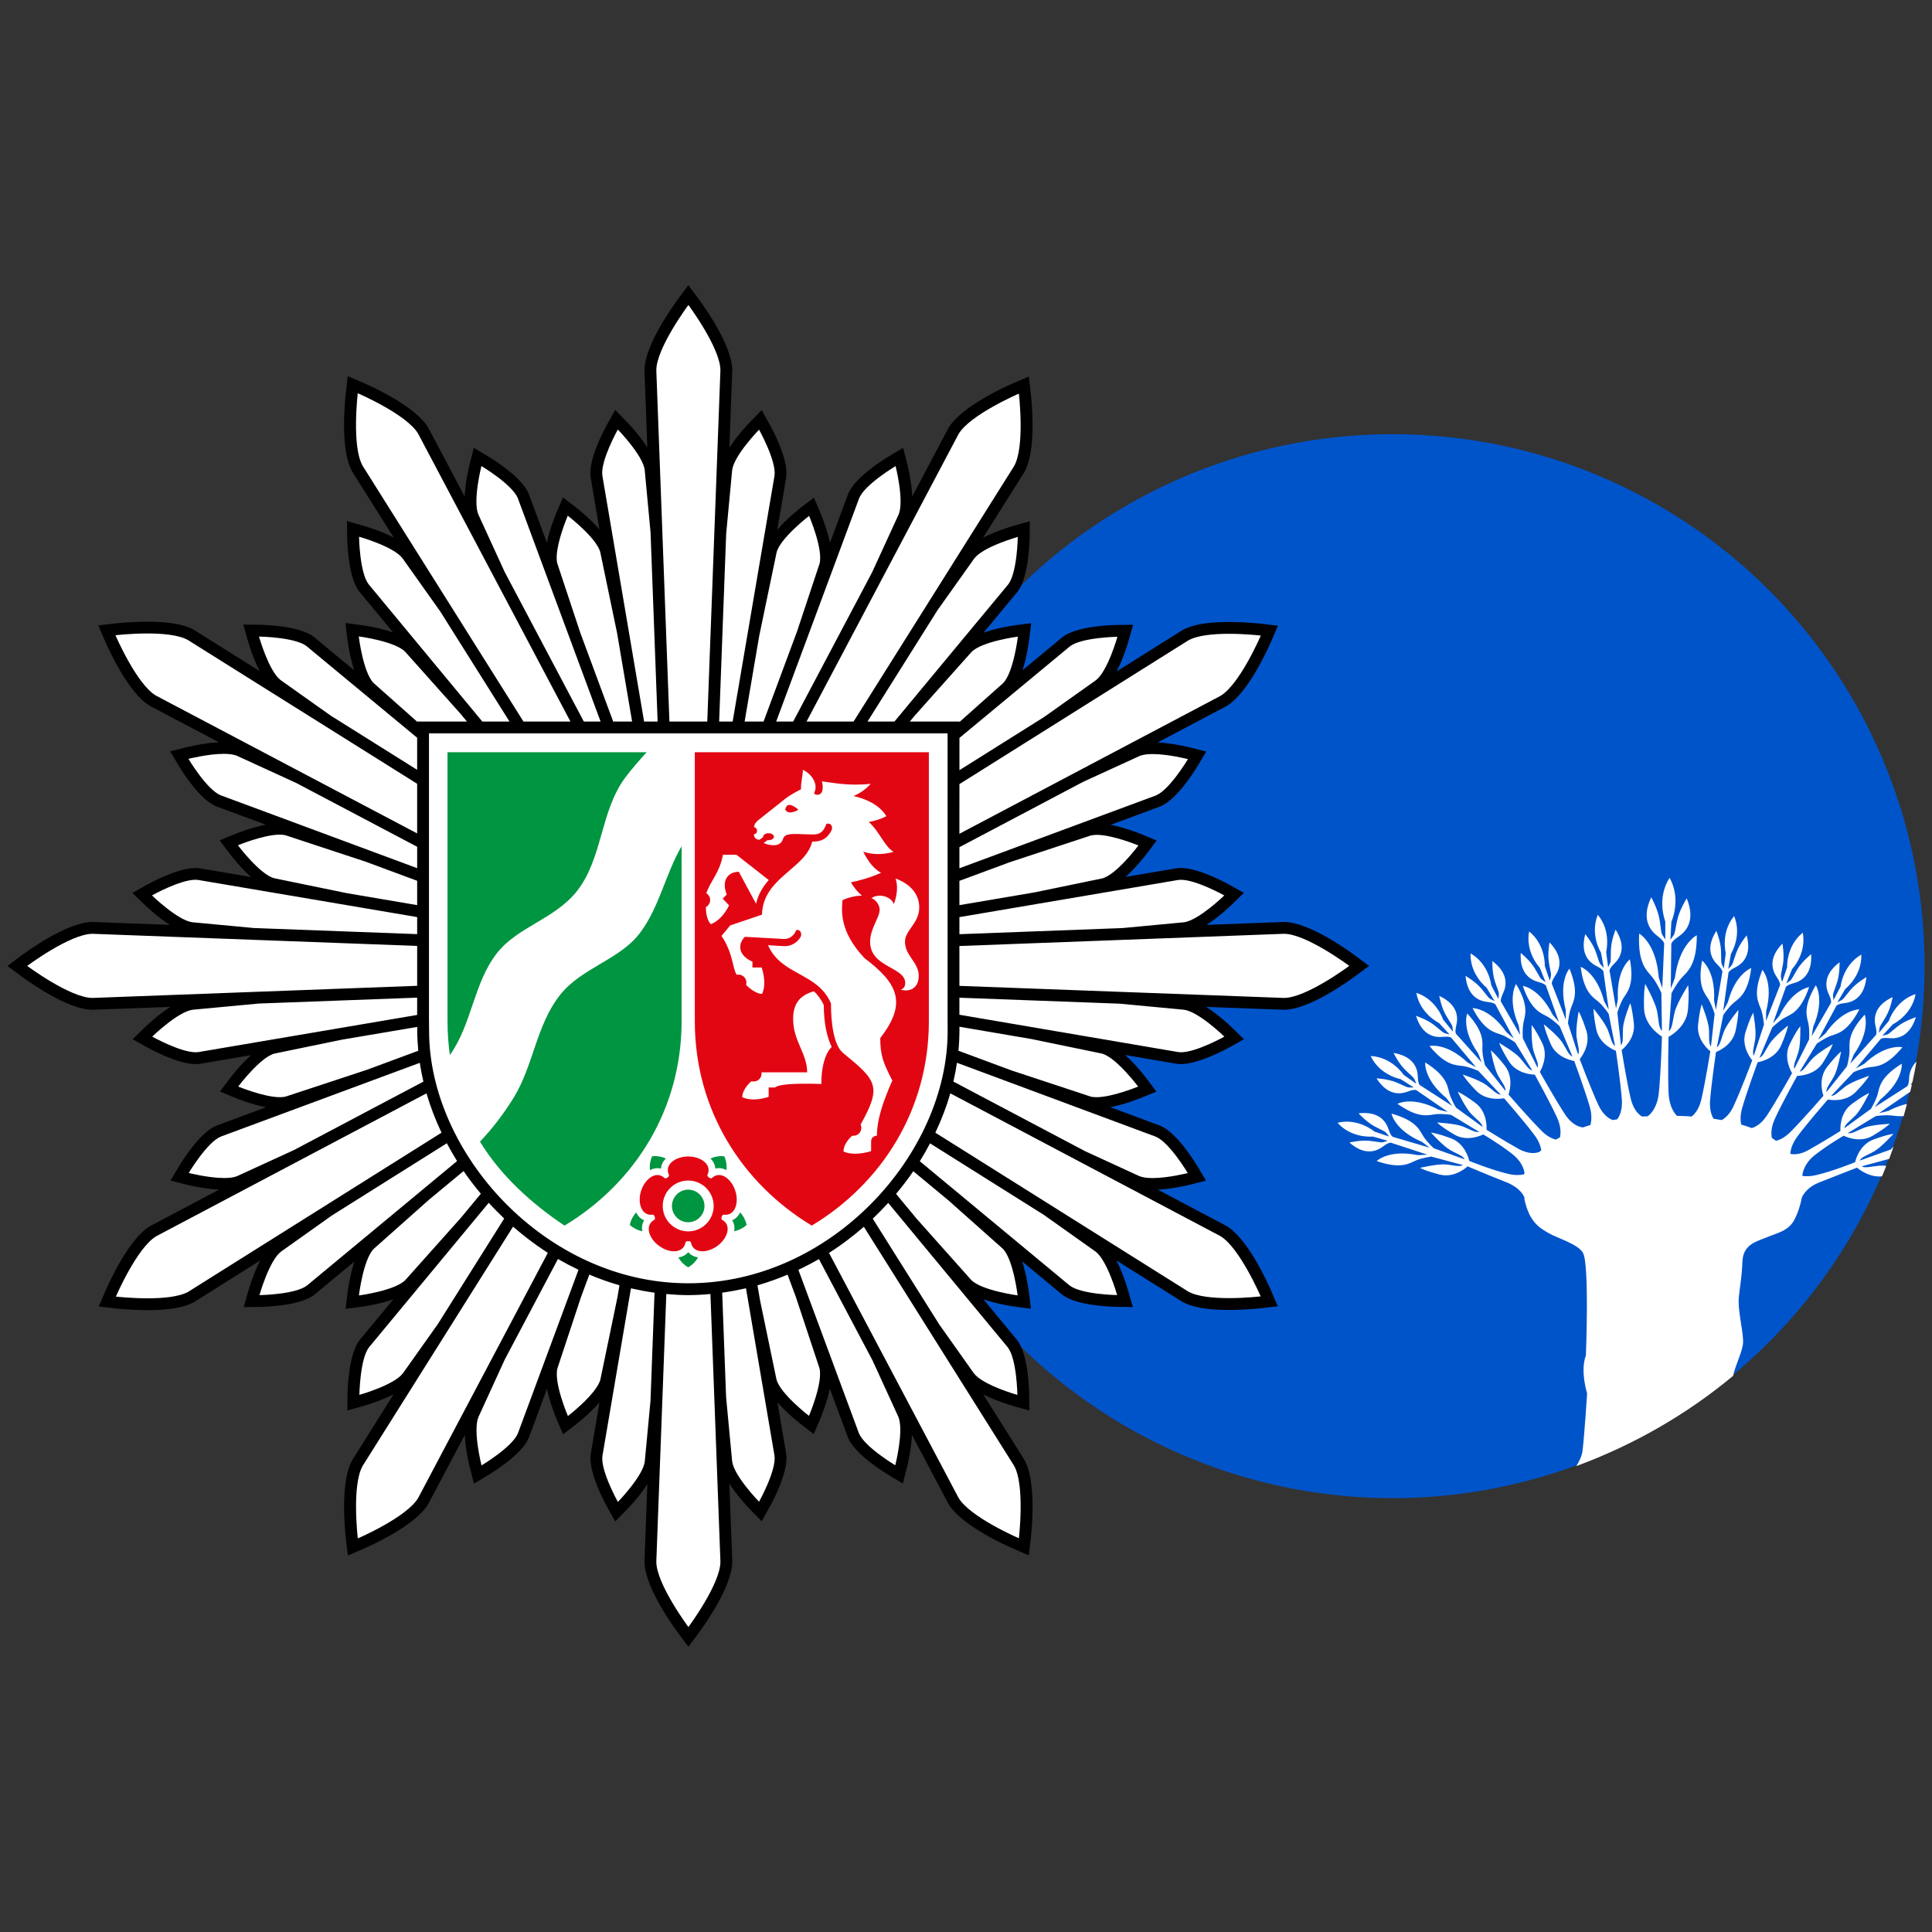
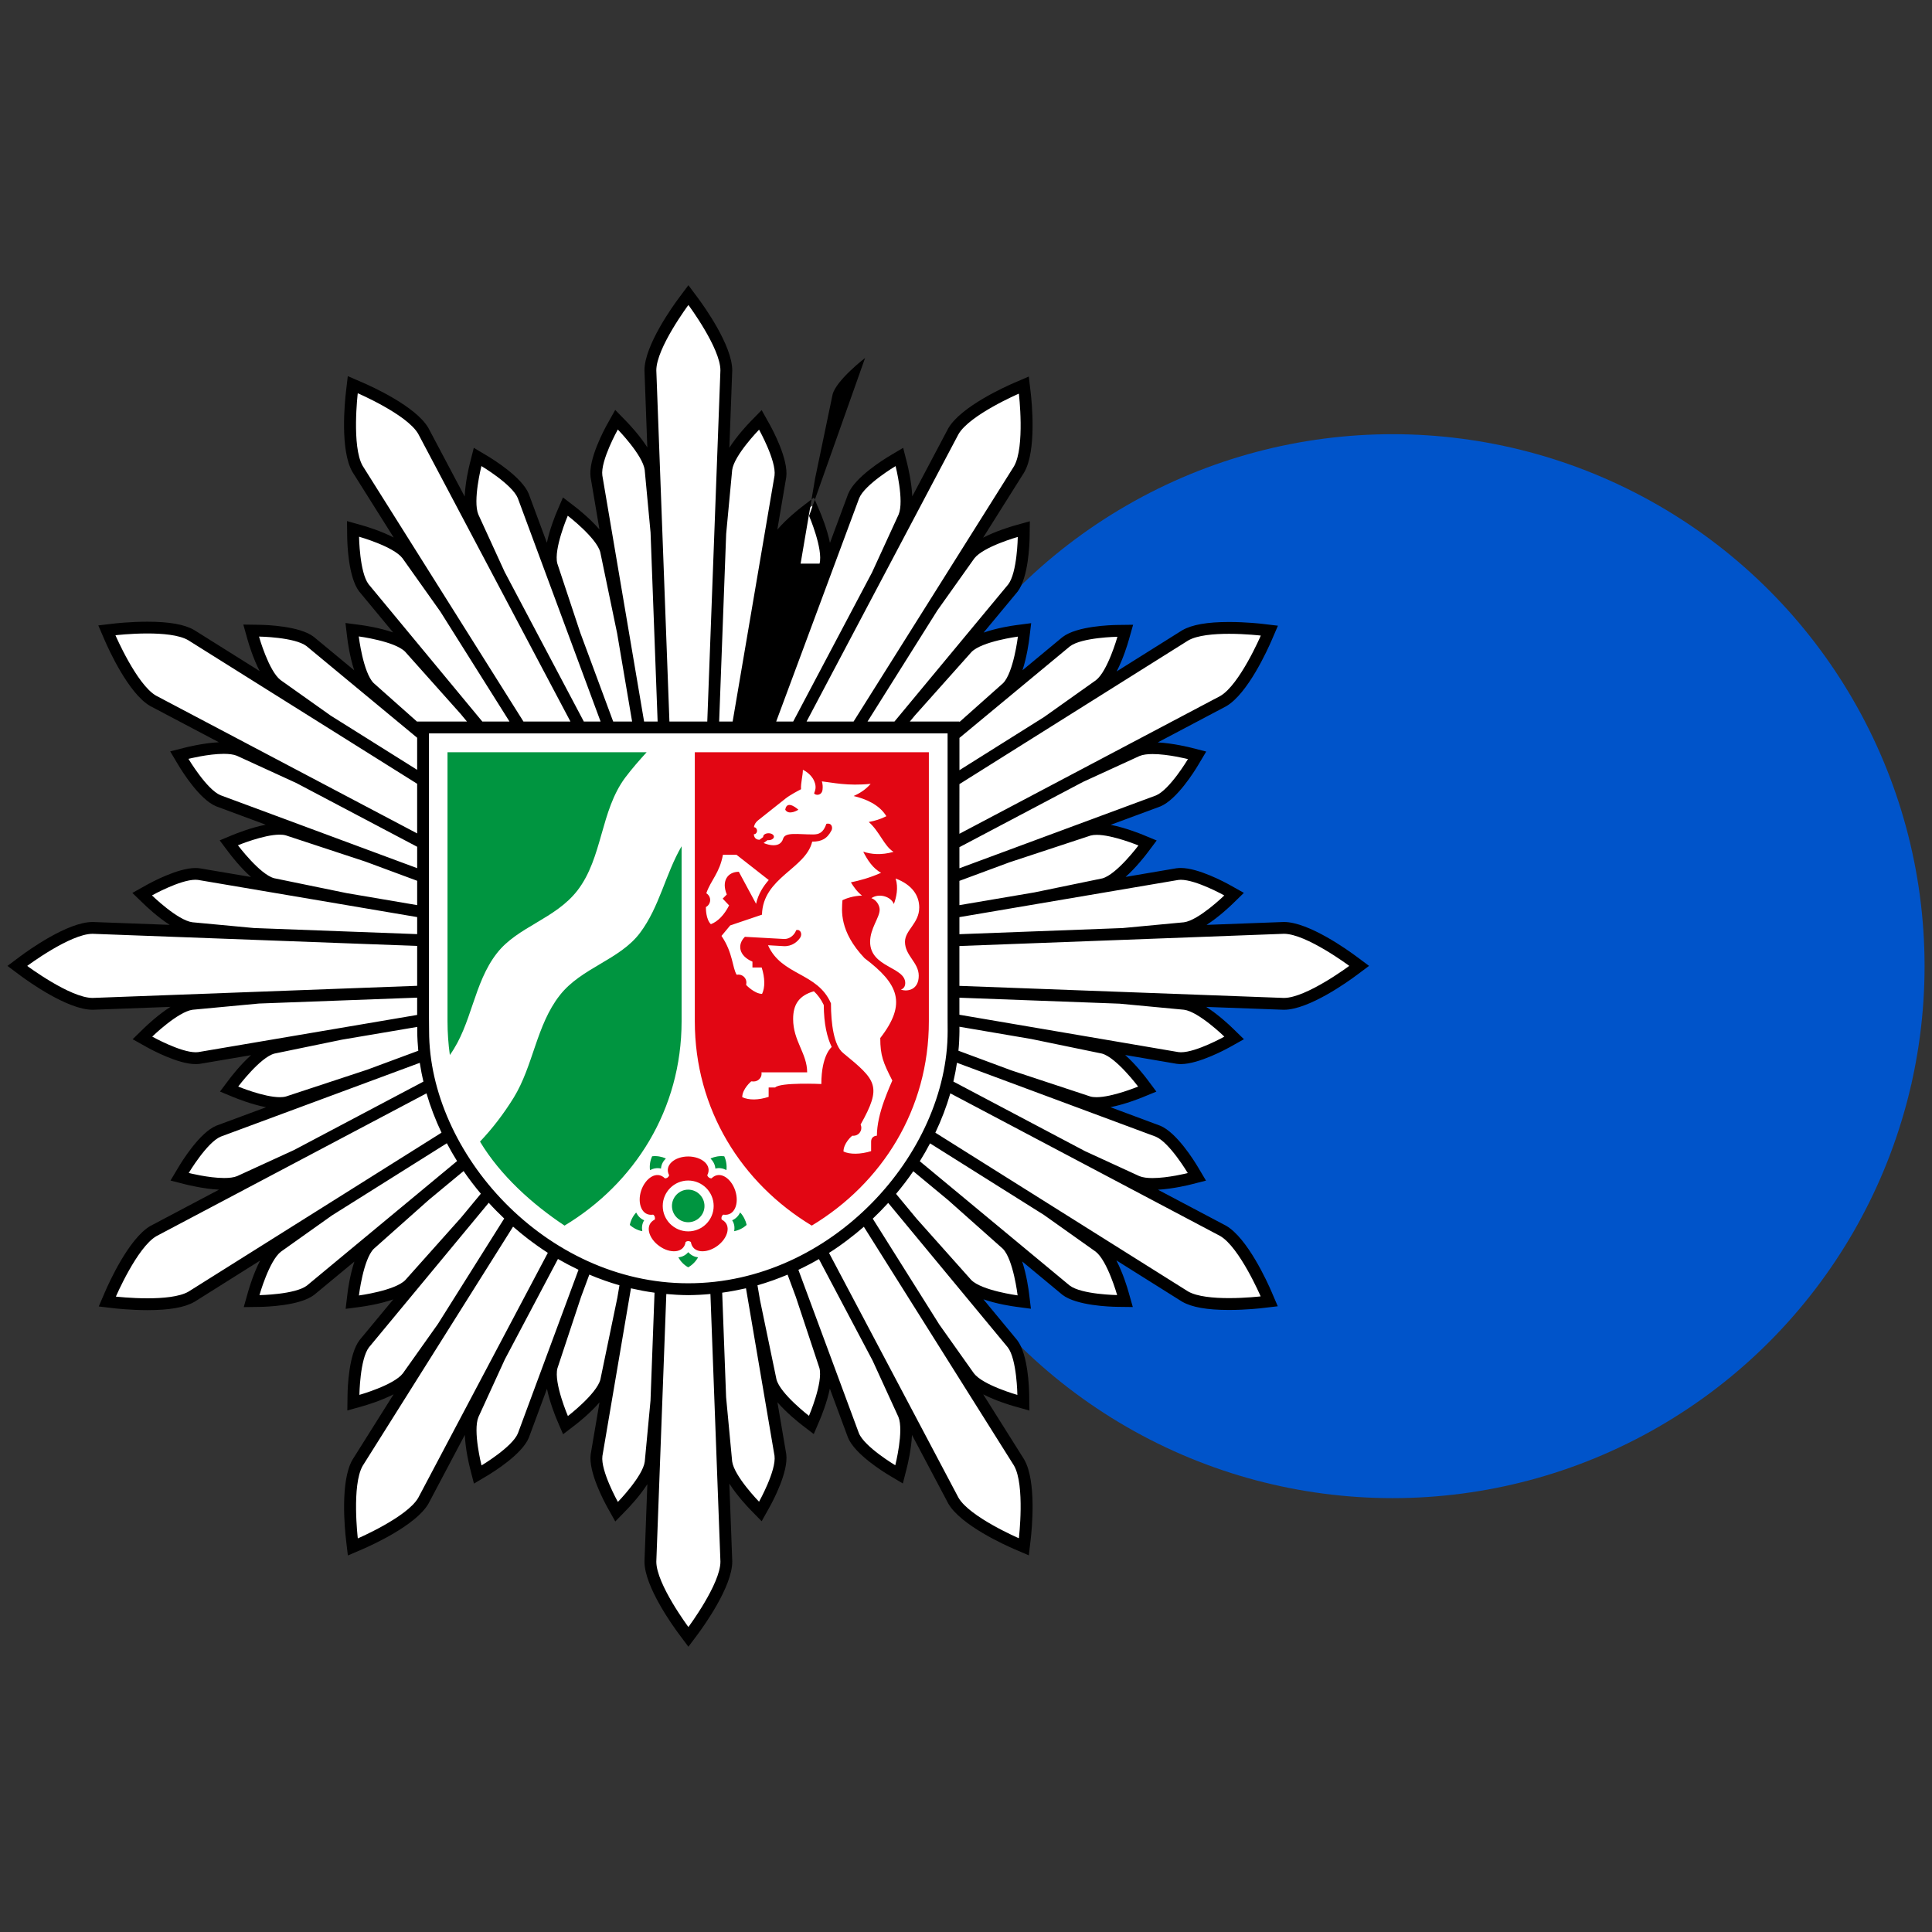
<svg xmlns="http://www.w3.org/2000/svg" width="130" height="130" xml:space="preserve">
  <rect width="100%" height="100%" fill="#333333" stroke="none" />
  <circle fill="#0054CA" cx="93.705" cy="65.011" r="35.795" />
  <path fill="#FFF" d="M91.062 64.612c-.306-.229-3.042-2.237-4.65-2.238l-10.813.408 4.152-.39c1.093-.144 2.757-1.736 2.941-1.917l.382-.372-.465-.261c-.201-.111-2.005-1.104-3.12-1.104-.074 0-.149.005-.23.016l-9.784 1.662 4.838-.997c1.066-.292 2.482-2.148 2.64-2.358l.301-.402-.463-.191c-.074-.031-1.813-.746-2.955-.746-.193 0-.367.021-.534.067l-5.682 1.873 10.347-3.834c1.019-.421 2.215-2.388 2.347-2.61l.272-.458-.516-.131c-.057-.015-1.391-.351-2.479-.351-.432 0-.768.051-1.041.164l-3.821 1.752 9.614-5.079c1.378-.797 2.744-3.903 2.896-4.255l.211-.489-.53-.062c-.041-.005-1.038-.122-2.184-.122-1.378 0-2.37.169-2.961.51l-9.252 5.811 3.496-2.483c.877-.671 1.521-2.882 1.591-3.132l.143-.514-.532.008c-.26.002-2.56.054-3.446.733l-7.666 6.353 3.703-3.293c.777-.788 1.073-3.102 1.104-3.363l.061-.498-.5.066c-.259.035-2.568.358-3.359 1.159l-3.965 4.445 7.039-8.483c.674-.875.725-3.175.729-3.434l.009-.533-.515.143c-.249.071-2.459.711-3.141 1.599l-2.495 3.511 5.833-9.282c.796-1.377.425-4.752.38-5.132l-.062-.531-.49.211c-.352.151-3.457 1.517-4.261 2.911l-5.11 9.666 1.804-3.927c.423-1.019-.123-3.254-.187-3.506l-.131-.518-.459.272c-.223.133-2.19 1.326-2.619 2.36l-3.504 9.435 1.589-4.792c.28-1.07-.619-3.222-.724-3.465l-.196-.461-.399.306c-.209.16-2.045 1.594-2.33 2.681l-1.222 5.872 1.856-10.9c.145-1.093-.961-3.11-1.088-3.337l-.259-.464-.373.38c-.181.186-1.773 1.846-1.921 2.954l-.405 4.301.41-10.969c.001-1.591-2.005-4.329-2.233-4.635l-.318-.429-.319.429c-.229.306-2.237 3.043-2.239 4.649l.406 10.854-.396-4.223c-.145-1.096-1.736-2.757-1.917-2.941l-.372-.382-.259.463c-.128.227-1.234 2.244-1.089 3.353l1.816 10.707-1.187-5.709c-.28-1.068-2.116-2.503-2.326-2.664l-.398-.307-.196.462c-.104.244-1.003 2.396-.716 3.489l1.618 4.88-3.54-9.552c-.422-1.02-2.389-2.213-2.611-2.347l-.458-.271-.132.516c-.063.251-.612 2.488-.185 3.52l1.776 3.877-5.116-9.669c-.796-1.377-3.901-2.744-4.254-2.895l-.489-.21-.063.529c-.045.379-.415 3.755.389 5.146l5.899 9.38-2.567-3.619c-.671-.875-2.88-1.518-3.13-1.588l-.513-.144.007.533c.003.259.053 2.559.734 3.446l6.947 8.387-3.906-4.376c-.777-.783-3.086-1.107-3.346-1.144l-.499-.063.061.497c.031.263.328 2.577 1.124 3.379l3.862 3.433-7.872-6.52c-.874-.669-3.175-.721-3.435-.723l-.533-.008.146.514c.069.25.715 2.461 1.603 3.14l3.402 2.414-9.197-5.768c-.576-.333-1.564-.501-2.938-.501-1.149 0-2.15.118-2.193.123l-.531.061.211.489c.151.353 1.52 3.458 2.911 4.26l9.816 5.179-4.042-1.853c-.259-.108-.596-.16-1.029-.16-1.086 0-2.42.336-2.476.351l-.517.131.272.458c.133.223 1.326 2.189 2.36 2.616l10.247 3.8-5.618-1.85c-.149-.042-.317-.061-.513-.061-1.143 0-2.882.715-2.956.746l-.464.192.301.402c.159.211 1.576 2.065 2.665 2.363l5.142 1.057-10.135-1.72c-.068-.008-.142-.014-.217-.014-1.115 0-2.918.992-3.119 1.104l-.467.261.383.372c.186.18 1.849 1.772 2.958 1.917l4.163.389-10.842-.404c-1.592 0-4.328 2.009-4.635 2.238l-.427.32.427.318c.307.228 3.044 2.234 4.637 2.234h.014l11.163-.417-4.496.42c-1.094.144-2.757 1.736-2.942 1.918l-.382.37.465.262c.202.112 2.005 1.103 3.12 1.103.076 0 .148-.005.231-.018l9.766-1.656-4.811.992c-1.066.293-2.482 2.148-2.641 2.357l-.301.404.465.192c.073.029 1.812.744 2.954.744.193 0 .366-.021.533-.066l5.669-1.871-10.331 3.833c-1.02.42-2.214 2.387-2.347 2.61l-.273.456.518.132c.056.015 1.39.351 2.477.351.433 0 .77-.053 1.043-.165l3.852-1.766-9.648 5.099c-1.376.8-2.741 3.904-2.893 4.255l-.21.492.528.061c.042.005 1.034.12 2.179.12 1.382 0 2.375-.168 2.966-.509l9.22-5.795-3.451 2.451c-.876.671-1.519 2.882-1.59 3.132l-.145.512.533-.007c.259-.003 2.561-.054 3.446-.735l7.895-6.544-3.933 3.496c-.778.786-1.075 3.101-1.106 3.362l-.06.497.497-.064c.262-.034 2.568-.358 3.359-1.157l3.922-4.393-6.972 8.412c-.673.877-.723 3.177-.728 3.437l-.006.533.513-.145c.249-.071 2.459-.713 3.139-1.602l2.371-3.34-5.74 9.13c-.795 1.379-.426 4.75-.381 5.132l.063.531.489-.212c.353-.151 3.458-1.518 4.262-2.908l5.118-9.675-1.786 3.897c-.423 1.018.125 3.256.189 3.508l.131.517.458-.273c.223-.133 2.189-1.328 2.617-2.361l3.586-9.678-1.676 5.063c-.281 1.071.619 3.223.724 3.466l.197.461.399-.306c.209-.16 2.045-1.597 2.329-2.685l1.188-5.732-1.828 10.744c-.143 1.093.962 3.11 1.088 3.336l.26.466.372-.382c.182-.185 1.775-1.847 1.922-2.954l.386-4.104-.403 10.794c.002 1.59 2.01 4.328 2.238 4.633l.319.43.319-.43c.229-.305 2.232-3.043 2.232-4.649l-.413-11.027.41 4.354c.146 1.096 1.737 2.755 1.919 2.939l.372.382.26-.466c.126-.226 1.232-2.243 1.086-3.353l-1.794-10.532 1.155 5.559c.281 1.069 2.118 2.503 2.327 2.664l.398.307.198-.463c.103-.243 1.002-2.395.715-3.489l-1.661-5.01 3.58 9.666c.422 1.019 2.388 2.214 2.61 2.346l.458.274.132-.517c.063-.252.613-2.488.184-3.521L59.1 91.301l5.082 9.613c.797 1.378 3.902 2.744 4.254 2.896l.49.212.063-.531c.044-.379.414-3.753-.388-5.146l-5.693-9.056 2.343 3.305c.673.874 2.882 1.518 3.132 1.587l.512.146-.006-.533c-.004-.262-.055-2.56-.734-3.448l-6.888-8.316 3.844 4.313c.777.783 3.085 1.109 3.345 1.146l.499.064-.06-.499c-.031-.262-.328-2.577-1.123-3.379l-3.848-3.425 7.838 6.501c.876.672 3.177.723 3.437.728l.533.007-.145-.514c-.07-.25-.713-2.459-1.602-3.141l-3.489-2.479 9.28 5.831c.578.333 1.57.502 2.951.502 1.145 0 2.138-.116 2.18-.12l.528-.063-.21-.49c-.15-.351-1.516-3.456-2.907-4.263l-9.469-5.005 3.698 1.7c.262.108.599.161 1.035.161 1.085 0 2.414-.334 2.471-.348l.517-.133-.272-.456c-.134-.224-1.324-2.19-2.358-2.62l-10.219-3.797 5.575 1.84c.149.043.318.063.517.063 1.142 0 2.879-.713 2.951-.742l.466-.192-.303-.403c-.158-.211-1.572-2.067-2.663-2.365l-4.986-1.03 9.996 1.705c.069.007.143.013.22.013 1.115 0 2.918-.988 3.119-1.101l.466-.259-.383-.375c-.185-.18-1.847-1.772-2.956-1.919l-4.34-.411 11.013.411h.016c1.592 0 4.327-2.006 4.633-2.237l.428-.318-.428-.319z" />
-   <path d="M91.265 64.355c-.519-.386-3.189-2.316-4.872-2.317h-.015l-.016.001-5.174.194c.813-.523 1.544-1.215 1.746-1.411l.764-.743-.93-.521c-.346-.192-2.125-1.154-3.316-1.154-.094 0-.183.006-.268.017l-.016.001-.015.002-3.414.581c.715-.64 1.32-1.424 1.488-1.647l.603-.804-.93-.384c-.145-.06-1.161-.472-2.166-.67l3.319-1.229.013-.005.014-.005c1.114-.461 2.31-2.393 2.537-2.775l.546-.915-1.032-.264c-.053-.013-1.175-.295-2.227-.353l4.575-2.417.013-.006.014-.008c1.458-.843 2.805-3.847 3.061-4.442l.422-.979-1.06-.126c-.043-.005-1.062-.124-2.23-.124-1.47 0-2.498.181-3.146.556l-.013.006-.012.008-4.391 2.755c.447-.864.74-1.84.816-2.113l.291-1.026-1.067.014c-.445.006-2.715.075-3.673.808l-.011.009-.013.009-2.681 2.223c.298-.911.431-1.895.465-2.173l.12-.997-.998.131c-.281.036-1.285.185-2.202.503l2.265-2.73.01-.011.01-.012c.734-.957.804-3.227.812-3.671l.014-1.066-1.026.287c-.272.078-1.252.37-2.119.817l2.755-4.38.007-.013.007-.012c.841-1.459.506-4.737.431-5.378l-.125-1.06-.98.421c-.593.255-3.597 1.605-4.439 3.064l-.007.013-.007.012-2.408 4.556c-.046-.972-.28-1.961-.35-2.235l-.263-1.033-.915.544c-.383.229-2.315 1.421-2.777 2.535l-.006.014-.006.013-1.221 3.288c-.196-.941-.575-1.865-.686-2.123l-.395-.923-.798.611c-.227.173-1.027.808-1.664 1.545l.596-3.501.002-.014.003-.015c.158-1.196-.917-3.196-1.135-3.585l-.52-.929-.745.764c-.198.203-.9.946-1.428 1.769l.193-5.175.001-.016v-.015c0-1.685-1.926-4.355-2.312-4.874l-.638-.855-.638.855c-.388.518-2.317 3.189-2.318 4.873v.014l.001.016.191 5.152c-.523-.818-1.22-1.554-1.416-1.755l-.744-.764-.521.931c-.218.388-1.295 2.387-1.137 3.584l.002.015.002.013.594 3.499c-.637-.737-1.434-1.367-1.659-1.542l-.797-.611-.396.925c-.111.258-.489 1.18-.686 2.123l-1.215-3.276-.005-.015-.006-.014c-.461-1.114-2.393-2.308-2.775-2.536l-.916-.546-.262 1.033c-.07.276-.308 1.271-.352 2.244l-2.429-4.59-.007-.013-.008-.013c-.843-1.458-3.848-2.806-4.44-3.061l-.98-.423-.125 1.06c-.075.643-.409 3.92.432 5.378l.008.013.008.012 2.765 4.396c-.866-.449-1.846-.741-2.118-.818l-1.025-.289.014 1.065c.006.447.073 2.716.808 3.674l.009.011.01.011 2.264 2.733c-.92-.319-1.929-.468-2.211-.504l-.997-.132.12.998c.034.28.168 1.271.47 2.187l-2.702-2.237-.011-.01-.013-.01c-.956-.733-3.227-.801-3.671-.807l-1.066-.015.289 1.027c.077.271.367 1.242.812 2.104L13.077 42.4l-.013-.008-.013-.007c-.646-.372-1.672-.552-3.136-.552-1.174 0-2.198.119-2.24.124l-1.06.126.422.98c.256.593 1.605 3.598 3.063 4.439l.013.009.014.006 4.599 2.427c-1.057.054-2.188.338-2.241.353l-1.033.262.546.916c.228.382 1.422 2.315 2.536 2.775l.014.005.014.006 3.318 1.231c-1.006.197-2.023.61-2.169.668l-.929.386.604.804c.169.226.782 1.019 1.503 1.661l-3.439-.583-.015-.002-.016-.002c-.085-.012-.175-.017-.268-.017-1.19 0-2.97.962-3.314 1.155l-.931.521.764.737c.202.196.935.889 1.748 1.412l-5.162-.193h-.03c-1.684.001-4.354 1.931-4.871 2.317l-.855.638.854.637c.519.386 3.188 2.313 4.872 2.313h.031l5.212-.194c-.826.525-1.576 1.234-1.78 1.432l-.764.744.931.521c.345.192 2.124 1.155 3.313 1.155.094 0 .184-.008.27-.017l.016-.003.014-.002 3.424-.581c-.714.639-1.319 1.421-1.487 1.646l-.604.804.929.385c.146.06 1.164.473 2.171.67l-3.319 1.231-.015.005-.013.005c-1.115.461-2.309 2.392-2.536 2.776l-.547.915 1.033.264c.053.012 1.178.296 2.23.351l-4.581 2.423-.014.006-.014.007c-1.457.843-2.804 3.85-3.059 4.442l-.422.98 1.06.125c.043.004 1.058.122 2.224.122 1.473 0 2.504-.183 3.152-.558l.013-.007.013-.007 4.397-2.765c-.445.865-.735 1.835-.813 2.108l-.289 1.025 1.066-.014c.444-.008 2.715-.075 3.672-.81l.012-.01.012-.01 2.682-2.221c-.302.915-.437 1.904-.469 2.183l-.12.999.996-.132c.282-.036 1.291-.186 2.211-.505l-2.25 2.716-.01.013-.009.012c-.735.956-.803 3.226-.809 3.672l-.015 1.063 1.025-.288c.27-.076 1.23-.362 2.09-.802l-2.757 4.385-.008.013-.008.012c-.841 1.458-.506 4.735-.43 5.377l.124 1.059.98-.42c.594-.257 3.598-1.604 4.44-3.062l.008-.013.007-.015 2.434-4.601c.045.975.281 1.969.351 2.243l.264 1.032.915-.545c.383-.229 2.313-1.422 2.775-2.536l.006-.015.005-.014 1.212-3.271c.196.946.578 1.876.689 2.138l.396.922.798-.612c.225-.171 1.018-.8 1.653-1.534l-.59 3.47-.004.015-.001.015c-.157 1.195.918 3.196 1.135 3.585l.521.93.743-.764c.196-.199.891-.932 1.415-1.746l-.193 5.18-.001.017v.015c.001 1.686 1.931 4.354 2.318 4.873l.638.854.638-.854c.386-.52 2.312-3.189 2.312-4.873v-.032l-.195-5.218c.526.823 1.23 1.567 1.429 1.771l.745.762.52-.93c.218-.389 1.293-2.387 1.135-3.585l-.003-.015-.002-.015-.589-3.46c.634.728 1.424 1.354 1.647 1.527l.798.612.395-.927c.111-.257.491-1.185.688-2.128l1.21 3.266.006.015.005.015c.461 1.116 2.393 2.31 2.775 2.538l.916.545.262-1.032c.07-.276.306-1.264.351-2.233l2.429 4.589.007.015.007.012c.843 1.46 3.847 2.808 4.439 3.064l.98.42.125-1.059c.075-.642.41-3.919-.431-5.377l-.007-.015-.007-.012-2.748-4.368c.857.437 1.813.723 2.082.8l1.027.288-.016-1.066c-.005-.444-.072-2.714-.808-3.672l-.008-.012-.011-.01-2.253-2.724c.916.317 1.918.466 2.197.502l.999.133-.12-.997c-.033-.281-.168-1.271-.468-2.188l2.683 2.226.012.01.011.01c.957.735 3.227.805 3.673.81l1.066.014-.291-1.025c-.076-.273-.368-1.251-.816-2.115l4.401 2.764.013.008.012.007c.648.375 1.679.558 3.149.558 1.169 0 2.185-.118 2.227-.125l1.059-.123-.421-.981c-.255-.594-1.602-3.598-3.059-4.44l-.013-.008-.015-.007-4.553-2.406c1.043-.06 2.147-.336 2.199-.351l1.032-.262-.544-.915c-.227-.384-1.42-2.317-2.534-2.778l-.015-.005-.012-.005-3.326-1.238c1.003-.197 2.017-.607 2.162-.667l.93-.382-.602-.805c-.17-.227-.778-1.016-1.496-1.657l3.448.589.015.002.014.002c.087.01.178.018.271.018 1.216 0 3.102-1.035 3.313-1.153l.93-.521-.763-.742c-.203-.199-.951-.906-1.775-1.432l5.199.192h.03c1.686 0 4.354-1.927 4.872-2.314l.855-.638-.855-.637zM79.287 59.21c.052-.008.107-.011.165-.011 1.045 0 2.928 1.054 2.928 1.054s-1.724 1.676-2.717 1.806l-4.125.388-10.981.413v-1.148l14.73-2.502zm-2.684-2.32s-1.461 1.951-2.43 2.215l-4.569.943-5.047.857v-1.634l3.366-1.247 5.463-1.802c.12-.032.26-.047.413-.047 1.078.001 2.804.715 2.804.715zm3.332-5.811s-1.229 2.063-2.156 2.446l-13.222 4.899v-1.419l8.315-4.391 3.808-1.746c.227-.093.536-.129.875-.129 1.049 0 2.38.34 2.38.34zm.016-7.983c.615-.354 1.734-.448 2.748-.448 1.136 0 2.137.119 2.137.119s-1.425 3.313-2.728 4.066l-17.552 9.271v-1.219l.002-2.124 15.393-9.665zm-7.96.397c.796-.61 3.198-.645 3.198-.645s-.653 2.315-1.448 2.924l-3.479 2.47-5.703 3.582v-2.171l7.432-6.16zm-3.499-.657s-.291 2.419-.997 3.134l-2.937 2.614v-.032H61.22l.343-.413 3.81-4.271c.704-.714 3.119-1.032 3.119-1.032zm-4.727 26.549c.003 4.097-1.942 8.353-5.107 11.57-3.165 3.221-7.531 5.396-12.348 5.394-4.784.003-9.146-2.178-12.315-5.4-3.168-3.223-5.125-7.483-5.122-11.577l-.008-.879V49.347h34.896v19.147l.004.891zm4.719-33.255s-.033 2.401-.646 3.197l-7.652 9.224h-1.812l4.703-7.483 2.482-3.494c.613-.795 2.925-1.444 2.925-1.444zm-3.991-6.912c.754-1.305 4.065-2.73 4.065-2.73s.423 3.584-.328 4.887L57.435 48.551h-3.163l10.221-19.333zm-6.68 4.3c.385-.927 2.449-2.155 2.449-2.155s.591 2.331.205 3.256l-1.791 3.901-5.304 10.031h-1.144l5.585-15.033zm-3.37 1.195s.957 2.241.703 3.212l-1.509 4.548-2.258 6.078h-1.275l.977-5.738 1.176-5.648c.254-.969 2.186-2.452 2.186-2.452zm-5.177-3.086c.132-.995 1.81-2.715 1.81-2.715s1.172 2.097 1.04 3.092l-2.818 16.547h-.908l.472-12.629.404-4.295zm-2.945-11.105s2.154 2.893 2.154 4.398l-.884 23.63h-2.547l-.882-23.63c.001-1.505 2.159-4.398 2.159-4.398zm-4.749 8.379s1.677 1.721 1.808 2.716l.394 4.207.476 12.728h-.91l-2.81-16.559c-.132-.995 1.042-3.092 1.042-3.092zm-3.368 5.801s1.933 1.483 2.187 2.453l1.133 5.454 1.009 5.942H41.26l-2.214-5.976-1.546-4.661c-.254-.971.704-3.212.704-3.212zm-5.81-3.342s2.063 1.229 2.447 2.158l5.571 15.033h-1.128l-5.325-10.064-1.773-3.87c-.384-.926.208-3.257.208-3.257zm-7.991-.013c-.752-1.303-.33-4.886-.33-4.886s3.313 1.425 4.066 2.729l10.244 19.36h-3.161L24.403 31.347zm.4 7.966c-.611-.796-.643-3.198-.643-3.198s2.313.651 2.923 1.448l2.55 3.594 4.65 7.394h-1.829l-7.651-9.238zm2.458 4.54 3.736 4.187.424.512h-3.352v.011l-2.932-2.605c-.706-.714-.997-3.134-.997-3.134s2.416.316 3.121 1.029zm-9.833-1.019s2.403.033 3.199.643l7.442 6.165V51.8l-5.813-3.645-3.379-2.397c-.796-.61-1.449-2.924-1.449-2.924zm-6.929 3.975c-1.303-.753-2.73-4.064-2.73-4.064s1.007-.12 2.147-.12c1.01 0 2.125.094 2.738.447l15.415 9.667v3.34l-17.57-9.27zm4.339 6.7c-.927-.383-2.157-2.447-2.157-2.447s1.33-.337 2.38-.337c.339 0 .649.036.876.128l4.006 1.837 8.127 4.288v1.439l-13.232-4.908zm1.172 3.368s1.728-.715 2.806-.715c.152 0 .291.014.411.047l5.367 1.769 3.476 1.288v1.638l-4.733-.805-4.895-1.006c-.968-.266-2.432-2.216-2.432-2.216zm-5.784 3.373s1.882-1.053 2.926-1.053c.058 0 .112.002.165.01l14.753 2.502v1.146l-10.983-.41-4.144-.388c-.995-.13-2.717-1.807-2.717-1.807zm-3.998 6.899c-1.507 0-4.397-2.155-4.397-2.155s2.892-2.159 4.396-2.16l21.843.816v2.683l-21.842.816zm7.107 3.646c-.052.007-.107.01-.166.01-1.043 0-2.926-1.053-2.926-1.053s1.724-1.676 2.718-1.808l4.461-.418 10.647-.396v1.163l-14.734 2.502zm2.693 2.317s1.462-1.95 2.43-2.217l4.545-.937 5.071-.859.001.273c.001.229.009.456.022.685.011.214.028.427.048.642.001 0 .001.002.001.004l-3.44 1.275-5.461 1.801c-.12.034-.259.049-.411.049-1.078 0-2.806-.716-2.806-.716zM12.7 78.926s1.229-2.063 2.157-2.447l13.389-4.963c.03.199.064.396.103.593.006.038.015.074.021.112.037.186.075.373.12.558l-8.702 4.602-3.833 1.758c-.226.094-.537.127-.877.127-1.049-.001-2.378-.34-2.378-.34zm-.017 7.985c-.615.355-1.739.449-2.754.449-1.133 0-2.131-.115-2.131-.115s1.425-3.314 2.727-4.068l18.173-9.608c.261.898.602 1.784 1.011 2.646L12.683 86.911zm7.973-.411c-.796.612-3.198.646-3.198.646s.652-2.315 1.447-2.925l3.429-2.436 7.733-4.858c0 .003.001.003.001.003.104.194.209.389.318.578.033.058.067.113.101.171.088.148.175.3.268.446L20.656 86.5zm3.495.668s.29-2.421.996-3.134l3.716-3.305 2.33-1.931h.001c.359.525.749 1.035 1.161 1.524l-1.332 1.609-3.753 4.205c-.705.713-3.119 1.032-3.119 1.032zm.032 6.69s.032-2.401.644-3.199l8.059-9.726c.002.002.005.005.008.007.324.358.664.701 1.015 1.035.006.008.011.013.018.017l-4.459 7.092-2.359 3.326c-.614.797-2.926 1.448-2.926 1.448zm3.958 6.928c-.753 1.305-4.065 2.729-4.065 2.729s-.423-3.583.329-4.885l10.118-16.092c.164.144.331.283.499.42.041.033.082.067.123.101.146.118.292.233.439.346.093.07.188.138.28.207.111.082.221.163.333.242.218.151.439.303.665.447l-8.721 16.485zm6.707-4.339c-.384.927-2.447 2.158-2.447 2.158s-.593-2.331-.208-3.256l1.774-3.874 3.576-6.762c.001 0 .002.002.002.002.208.12.419.235.631.349.021.01.04.021.06.031.228.12.458.232.69.346l-4.078 11.006zm3.365-1.165s-.96-2.24-.705-3.213l1.591-4.806.555-1.498h.001c.314.134.633.259.956.372.022.01.045.02.068.026.33.115.665.226 1.003.321l-.142.836-1.142 5.507c-.254.971-2.185 2.455-2.185 2.455zm5.558-1.035-.386 4.1c-.131.994-1.809 2.714-1.809 2.714s-1.172-2.097-1.041-3.091l1.92-11.282c.254.058.51.11.768.161.009 0 .019.002.027.005.263.048.526.091.792.127l-.271 7.266zm2.55 15.231s-2.158-2.894-2.159-4.397l.673-18.009c.234.022.47.039.706.051.254.015.511.021.769.024.261-.003.52-.01.777-.024.24-.012.479-.031.716-.053l.673 18.011c0 1.503-2.155 4.397-2.155 4.397zm4.754-8.432s-1.678-1.72-1.81-2.714l-.407-4.317-.263-7.034c.268-.038.533-.079.797-.13.011 0 .021-.002.031-.005.258-.05.516-.103.771-.16l.001-.003 1.92 11.272c.132.994-1.04 3.091-1.04 3.091zm3.359-5.778s-1.932-1.483-2.187-2.451l-1.108-5.336-.17-.997h.001c.339-.096.674-.204 1.005-.322.019-.007.038-.014.057-.019.325-.118.646-.243.963-.375l.556 1.501 1.587 4.786c.254.972-.704 3.213-.704 3.213zm5.807 3.326s-2.064-1.229-2.447-2.156l-4.072-10.994c.003-.002.006-.002.008-.005.23-.11.46-.221.684-.341.017-.007.031-.017.046-.023.217-.116.431-.231.642-.354h.002l3.612 6.83 1.734 3.787c.383.927-.209 3.256-.209 3.256zm7.989.024c.751 1.304.328 4.887.328 4.887s-3.312-1.427-4.065-2.73l-8.709-16.467c.001-.002.002-.002.002-.002.008-.005.016-.01.023-.018.217-.137.431-.28.64-.427.115-.082.228-.164.34-.245.092-.069.185-.137.275-.207.147-.11.292-.223.436-.341.045-.033.09-.072.134-.107.165-.135.328-.271.488-.411.002 0 .003-.002.004-.005L68.23 98.618zm-.417-7.956c.612.797.644 3.198.644 3.198s-2.313-.653-2.923-1.448l-2.327-3.282-4.481-7.128c.349-.331.686-.675 1.008-1.027.01-.01.021-.021.031-.034l8.048 9.721zm-2.459-4.534-3.676-4.123-1.385-1.672c.412-.489.801-.999 1.16-1.524l2.346 1.945 3.68 3.272c.705.714.994 3.137.994 3.137s-2.413-.322-3.119-1.035zm9.816 1.014s-2.403-.034-3.199-.646l-10.079-8.359c.001 0 .002-.002.003-.005.091-.146.177-.293.264-.441.033-.058.068-.113.101-.171.111-.192.218-.389.321-.586l7.662 4.815 3.479 2.469c.795.608 1.448 2.924 1.448 2.924zm6.93-3.977c1.302.754 2.727 4.065 2.727 4.065s-.999.117-2.134.117c-1.015 0-2.136-.094-2.75-.449L62.938 76.217v-.002c.408-.862.748-1.746 1.008-2.646L82.1 83.165zm-4.333-6.682c.927.385 2.156 2.45 2.156 2.45s-1.326.336-2.375.336c-.341 0-.653-.036-.882-.13l-3.663-1.684-8.851-4.678v-.005c.043-.18.079-.363.115-.545.007-.041.017-.08.024-.117.038-.2.07-.399.101-.599l13.375 4.972zm-1.186-3.371s-1.726.716-2.804.716c-.153 0-.293-.015-.413-.049l-5.319-1.758-3.554-1.32c0-.005.001-.01.001-.015.021-.206.037-.413.047-.622.014-.226.021-.682.021-.682l-.002-.295 4.84.826 4.754.981c.968.268 2.429 2.218 2.429 2.218zm5.803-3.36s-1.881 1.053-2.925 1.053c-.058 0-.114-.006-.167-.012L64.556 68.28v-1.146l10.781.401 4.331.408c.994.131 2.716 1.809 2.716 1.809zm4.009-2.603-21.837-.812v-2.682l21.837-.822c1.506.001 4.396 2.159 4.396 2.159s-2.89 2.157-4.396 2.157z" />
+   <path d="M91.265 64.355c-.519-.386-3.189-2.316-4.872-2.317h-.015l-.016.001-5.174.194c.813-.523 1.544-1.215 1.746-1.411l.764-.743-.93-.521c-.346-.192-2.125-1.154-3.316-1.154-.094 0-.183.006-.268.017l-.016.001-.015.002-3.414.581c.715-.64 1.32-1.424 1.488-1.647l.603-.804-.93-.384c-.145-.06-1.161-.472-2.166-.67l3.319-1.229.013-.005.014-.005c1.114-.461 2.31-2.393 2.537-2.775l.546-.915-1.032-.264c-.053-.013-1.175-.295-2.227-.353l4.575-2.417.013-.006.014-.008c1.458-.843 2.805-3.847 3.061-4.442l.422-.979-1.06-.126c-.043-.005-1.062-.124-2.23-.124-1.47 0-2.498.181-3.146.556l-.013.006-.012.008-4.391 2.755c.447-.864.74-1.84.816-2.113l.291-1.026-1.067.014c-.445.006-2.715.075-3.673.808l-.011.009-.013.009-2.681 2.223c.298-.911.431-1.895.465-2.173l.12-.997-.998.131c-.281.036-1.285.185-2.202.503l2.265-2.73.01-.011.01-.012c.734-.957.804-3.227.812-3.671l.014-1.066-1.026.287c-.272.078-1.252.37-2.119.817l2.755-4.38.007-.013.007-.012c.841-1.459.506-4.737.431-5.378l-.125-1.06-.98.421c-.593.255-3.597 1.605-4.439 3.064l-.007.013-.007.012-2.408 4.556c-.046-.972-.28-1.961-.35-2.235l-.263-1.033-.915.544c-.383.229-2.315 1.421-2.777 2.535l-.006.014-.006.013-1.221 3.288c-.196-.941-.575-1.865-.686-2.123l-.395-.923-.798.611c-.227.173-1.027.808-1.664 1.545l.596-3.501.002-.014.003-.015c.158-1.196-.917-3.196-1.135-3.585l-.52-.929-.745.764c-.198.203-.9.946-1.428 1.769l.193-5.175.001-.016v-.015c0-1.685-1.926-4.355-2.312-4.874l-.638-.855-.638.855c-.388.518-2.317 3.189-2.318 4.873v.014l.001.016.191 5.152c-.523-.818-1.22-1.554-1.416-1.755l-.744-.764-.521.931c-.218.388-1.295 2.387-1.137 3.584l.002.015.002.013.594 3.499c-.637-.737-1.434-1.367-1.659-1.542l-.797-.611-.396.925c-.111.258-.489 1.18-.686 2.123l-1.215-3.276-.005-.015-.006-.014c-.461-1.114-2.393-2.308-2.775-2.536l-.916-.546-.262 1.033c-.07.276-.308 1.271-.352 2.244l-2.429-4.59-.007-.013-.008-.013c-.843-1.458-3.848-2.806-4.44-3.061l-.98-.423-.125 1.06c-.075.643-.409 3.92.432 5.378l.008.013.008.012 2.765 4.396c-.866-.449-1.846-.741-2.118-.818l-1.025-.289.014 1.065c.006.447.073 2.716.808 3.674l.009.011.01.011 2.264 2.733c-.92-.319-1.929-.468-2.211-.504l-.997-.132.12.998c.034.28.168 1.271.47 2.187l-2.702-2.237-.011-.01-.013-.01c-.956-.733-3.227-.801-3.671-.807l-1.066-.015.289 1.027c.077.271.367 1.242.812 2.104L13.077 42.4l-.013-.008-.013-.007c-.646-.372-1.672-.552-3.136-.552-1.174 0-2.198.119-2.24.124l-1.06.126.422.98c.256.593 1.605 3.598 3.063 4.439l.013.009.014.006 4.599 2.427c-1.057.054-2.188.338-2.241.353l-1.033.262.546.916c.228.382 1.422 2.315 2.536 2.775l.014.005.014.006 3.318 1.231c-1.006.197-2.023.61-2.169.668l-.929.386.604.804c.169.226.782 1.019 1.503 1.661l-3.439-.583-.015-.002-.016-.002c-.085-.012-.175-.017-.268-.017-1.19 0-2.97.962-3.314 1.155l-.931.521.764.737c.202.196.935.889 1.748 1.412l-5.162-.193h-.03c-1.684.001-4.354 1.931-4.871 2.317l-.855.638.854.637c.519.386 3.188 2.313 4.872 2.313h.031l5.212-.194c-.826.525-1.576 1.234-1.78 1.432l-.764.744.931.521c.345.192 2.124 1.155 3.313 1.155.094 0 .184-.008.27-.017l.016-.003.014-.002 3.424-.581c-.714.639-1.319 1.421-1.487 1.646l-.604.804.929.385c.146.06 1.164.473 2.171.67l-3.319 1.231-.015.005-.013.005c-1.115.461-2.309 2.392-2.536 2.776l-.547.915 1.033.264c.053.012 1.178.296 2.23.351l-4.581 2.423-.014.006-.014.007c-1.457.843-2.804 3.85-3.059 4.442l-.422.98 1.06.125c.043.004 1.058.122 2.224.122 1.473 0 2.504-.183 3.152-.558l.013-.007.013-.007 4.397-2.765c-.445.865-.735 1.835-.813 2.108l-.289 1.025 1.066-.014c.444-.008 2.715-.075 3.672-.81l.012-.01.012-.01 2.682-2.221c-.302.915-.437 1.904-.469 2.183l-.12.999.996-.132c.282-.036 1.291-.186 2.211-.505l-2.25 2.716-.01.013-.009.012c-.735.956-.803 3.226-.809 3.672l-.015 1.063 1.025-.288c.27-.076 1.23-.362 2.09-.802l-2.757 4.385-.008.013-.008.012c-.841 1.458-.506 4.735-.43 5.377l.124 1.059.98-.42c.594-.257 3.598-1.604 4.44-3.062l.008-.013.007-.015 2.434-4.601c.045.975.281 1.969.351 2.243l.264 1.032.915-.545c.383-.229 2.313-1.422 2.775-2.536l.006-.015.005-.014 1.212-3.271c.196.946.578 1.876.689 2.138l.396.922.798-.612c.225-.171 1.018-.8 1.653-1.534l-.59 3.47-.004.015-.001.015c-.157 1.195.918 3.196 1.135 3.585l.521.93.743-.764c.196-.199.891-.932 1.415-1.746l-.193 5.18-.001.017v.015c.001 1.686 1.931 4.354 2.318 4.873l.638.854.638-.854c.386-.52 2.312-3.189 2.312-4.873v-.032l-.195-5.218c.526.823 1.23 1.567 1.429 1.771l.745.762.52-.93c.218-.389 1.293-2.387 1.135-3.585l-.003-.015-.002-.015-.589-3.46c.634.728 1.424 1.354 1.647 1.527l.798.612.395-.927c.111-.257.491-1.185.688-2.128l1.21 3.266.006.015.005.015c.461 1.116 2.393 2.31 2.775 2.538l.916.545.262-1.032c.07-.276.306-1.264.351-2.233l2.429 4.589.007.015.007.012c.843 1.46 3.847 2.808 4.439 3.064l.98.42.125-1.059c.075-.642.41-3.919-.431-5.377l-.007-.015-.007-.012-2.748-4.368c.857.437 1.813.723 2.082.8l1.027.288-.016-1.066c-.005-.444-.072-2.714-.808-3.672l-.008-.012-.011-.01-2.253-2.724c.916.317 1.918.466 2.197.502l.999.133-.12-.997c-.033-.281-.168-1.271-.468-2.188l2.683 2.226.012.01.011.01c.957.735 3.227.805 3.673.81l1.066.014-.291-1.025c-.076-.273-.368-1.251-.816-2.115l4.401 2.764.013.008.012.007c.648.375 1.679.558 3.149.558 1.169 0 2.185-.118 2.227-.125l1.059-.123-.421-.981c-.255-.594-1.602-3.598-3.059-4.44l-.013-.008-.015-.007-4.553-2.406c1.043-.06 2.147-.336 2.199-.351l1.032-.262-.544-.915c-.227-.384-1.42-2.317-2.534-2.778l-.015-.005-.012-.005-3.326-1.238c1.003-.197 2.017-.607 2.162-.667l.93-.382-.602-.805c-.17-.227-.778-1.016-1.496-1.657l3.448.589.015.002.014.002c.087.01.178.018.271.018 1.216 0 3.102-1.035 3.313-1.153l.93-.521-.763-.742c-.203-.199-.951-.906-1.775-1.432l5.199.192h.03c1.686 0 4.354-1.927 4.872-2.314l.855-.638-.855-.637zM79.287 59.21c.052-.008.107-.011.165-.011 1.045 0 2.928 1.054 2.928 1.054s-1.724 1.676-2.717 1.806l-4.125.388-10.981.413v-1.148l14.73-2.502zm-2.684-2.32s-1.461 1.951-2.43 2.215l-4.569.943-5.047.857v-1.634l3.366-1.247 5.463-1.802c.12-.032.26-.047.413-.047 1.078.001 2.804.715 2.804.715zm3.332-5.811s-1.229 2.063-2.156 2.446l-13.222 4.899v-1.419l8.315-4.391 3.808-1.746c.227-.093.536-.129.875-.129 1.049 0 2.38.34 2.38.34zm.016-7.983c.615-.354 1.734-.448 2.748-.448 1.136 0 2.137.119 2.137.119s-1.425 3.313-2.728 4.066l-17.552 9.271v-1.219l.002-2.124 15.393-9.665zm-7.96.397c.796-.61 3.198-.645 3.198-.645s-.653 2.315-1.448 2.924l-3.479 2.47-5.703 3.582v-2.171l7.432-6.16zm-3.499-.657s-.291 2.419-.997 3.134l-2.937 2.614v-.032H61.22l.343-.413 3.81-4.271c.704-.714 3.119-1.032 3.119-1.032zm-4.727 26.549c.003 4.097-1.942 8.353-5.107 11.57-3.165 3.221-7.531 5.396-12.348 5.394-4.784.003-9.146-2.178-12.315-5.4-3.168-3.223-5.125-7.483-5.122-11.577l-.008-.879V49.347h34.896v19.147l.004.891zm4.719-33.255s-.033 2.401-.646 3.197l-7.652 9.224h-1.812l4.703-7.483 2.482-3.494c.613-.795 2.925-1.444 2.925-1.444zm-3.991-6.912c.754-1.305 4.065-2.73 4.065-2.73s.423 3.584-.328 4.887L57.435 48.551h-3.163l10.221-19.333zm-6.68 4.3c.385-.927 2.449-2.155 2.449-2.155s.591 2.331.205 3.256l-1.791 3.901-5.304 10.031h-1.144l5.585-15.033zm-3.37 1.195s.957 2.241.703 3.212h-1.275l.977-5.738 1.176-5.648c.254-.969 2.186-2.452 2.186-2.452zm-5.177-3.086c.132-.995 1.81-2.715 1.81-2.715s1.172 2.097 1.04 3.092l-2.818 16.547h-.908l.472-12.629.404-4.295zm-2.945-11.105s2.154 2.893 2.154 4.398l-.884 23.63h-2.547l-.882-23.63c.001-1.505 2.159-4.398 2.159-4.398zm-4.749 8.379s1.677 1.721 1.808 2.716l.394 4.207.476 12.728h-.91l-2.81-16.559c-.132-.995 1.042-3.092 1.042-3.092zm-3.368 5.801s1.933 1.483 2.187 2.453l1.133 5.454 1.009 5.942H41.26l-2.214-5.976-1.546-4.661c-.254-.971.704-3.212.704-3.212zm-5.81-3.342s2.063 1.229 2.447 2.158l5.571 15.033h-1.128l-5.325-10.064-1.773-3.87c-.384-.926.208-3.257.208-3.257zm-7.991-.013c-.752-1.303-.33-4.886-.33-4.886s3.313 1.425 4.066 2.729l10.244 19.36h-3.161L24.403 31.347zm.4 7.966c-.611-.796-.643-3.198-.643-3.198s2.313.651 2.923 1.448l2.55 3.594 4.65 7.394h-1.829l-7.651-9.238zm2.458 4.54 3.736 4.187.424.512h-3.352v.011l-2.932-2.605c-.706-.714-.997-3.134-.997-3.134s2.416.316 3.121 1.029zm-9.833-1.019s2.403.033 3.199.643l7.442 6.165V51.8l-5.813-3.645-3.379-2.397c-.796-.61-1.449-2.924-1.449-2.924zm-6.929 3.975c-1.303-.753-2.73-4.064-2.73-4.064s1.007-.12 2.147-.12c1.01 0 2.125.094 2.738.447l15.415 9.667v3.34l-17.57-9.27zm4.339 6.7c-.927-.383-2.157-2.447-2.157-2.447s1.33-.337 2.38-.337c.339 0 .649.036.876.128l4.006 1.837 8.127 4.288v1.439l-13.232-4.908zm1.172 3.368s1.728-.715 2.806-.715c.152 0 .291.014.411.047l5.367 1.769 3.476 1.288v1.638l-4.733-.805-4.895-1.006c-.968-.266-2.432-2.216-2.432-2.216zm-5.784 3.373s1.882-1.053 2.926-1.053c.058 0 .112.002.165.01l14.753 2.502v1.146l-10.983-.41-4.144-.388c-.995-.13-2.717-1.807-2.717-1.807zm-3.998 6.899c-1.507 0-4.397-2.155-4.397-2.155s2.892-2.159 4.396-2.16l21.843.816v2.683l-21.842.816zm7.107 3.646c-.052.007-.107.01-.166.01-1.043 0-2.926-1.053-2.926-1.053s1.724-1.676 2.718-1.808l4.461-.418 10.647-.396v1.163l-14.734 2.502zm2.693 2.317s1.462-1.95 2.43-2.217l4.545-.937 5.071-.859.001.273c.001.229.009.456.022.685.011.214.028.427.048.642.001 0 .001.002.001.004l-3.44 1.275-5.461 1.801c-.12.034-.259.049-.411.049-1.078 0-2.806-.716-2.806-.716zM12.7 78.926s1.229-2.063 2.157-2.447l13.389-4.963c.03.199.064.396.103.593.006.038.015.074.021.112.037.186.075.373.12.558l-8.702 4.602-3.833 1.758c-.226.094-.537.127-.877.127-1.049-.001-2.378-.34-2.378-.34zm-.017 7.985c-.615.355-1.739.449-2.754.449-1.133 0-2.131-.115-2.131-.115s1.425-3.314 2.727-4.068l18.173-9.608c.261.898.602 1.784 1.011 2.646L12.683 86.911zm7.973-.411c-.796.612-3.198.646-3.198.646s.652-2.315 1.447-2.925l3.429-2.436 7.733-4.858c0 .003.001.003.001.003.104.194.209.389.318.578.033.058.067.113.101.171.088.148.175.3.268.446L20.656 86.5zm3.495.668s.29-2.421.996-3.134l3.716-3.305 2.33-1.931h.001c.359.525.749 1.035 1.161 1.524l-1.332 1.609-3.753 4.205c-.705.713-3.119 1.032-3.119 1.032zm.032 6.69s.032-2.401.644-3.199l8.059-9.726c.002.002.005.005.008.007.324.358.664.701 1.015 1.035.006.008.011.013.018.017l-4.459 7.092-2.359 3.326c-.614.797-2.926 1.448-2.926 1.448zm3.958 6.928c-.753 1.305-4.065 2.729-4.065 2.729s-.423-3.583.329-4.885l10.118-16.092c.164.144.331.283.499.42.041.033.082.067.123.101.146.118.292.233.439.346.093.07.188.138.28.207.111.082.221.163.333.242.218.151.439.303.665.447l-8.721 16.485zm6.707-4.339c-.384.927-2.447 2.158-2.447 2.158s-.593-2.331-.208-3.256l1.774-3.874 3.576-6.762c.001 0 .002.002.002.002.208.12.419.235.631.349.021.01.04.021.06.031.228.12.458.232.69.346l-4.078 11.006zm3.365-1.165s-.96-2.24-.705-3.213l1.591-4.806.555-1.498h.001c.314.134.633.259.956.372.022.01.045.02.068.026.33.115.665.226 1.003.321l-.142.836-1.142 5.507c-.254.971-2.185 2.455-2.185 2.455zm5.558-1.035-.386 4.1c-.131.994-1.809 2.714-1.809 2.714s-1.172-2.097-1.041-3.091l1.92-11.282c.254.058.51.11.768.161.009 0 .019.002.027.005.263.048.526.091.792.127l-.271 7.266zm2.55 15.231s-2.158-2.894-2.159-4.397l.673-18.009c.234.022.47.039.706.051.254.015.511.021.769.024.261-.003.52-.01.777-.024.24-.012.479-.031.716-.053l.673 18.011c0 1.503-2.155 4.397-2.155 4.397zm4.754-8.432s-1.678-1.72-1.81-2.714l-.407-4.317-.263-7.034c.268-.038.533-.079.797-.13.011 0 .021-.002.031-.005.258-.05.516-.103.771-.16l.001-.003 1.92 11.272c.132.994-1.04 3.091-1.04 3.091zm3.359-5.778s-1.932-1.483-2.187-2.451l-1.108-5.336-.17-.997h.001c.339-.096.674-.204 1.005-.322.019-.007.038-.014.057-.019.325-.118.646-.243.963-.375l.556 1.501 1.587 4.786c.254.972-.704 3.213-.704 3.213zm5.807 3.326s-2.064-1.229-2.447-2.156l-4.072-10.994c.003-.002.006-.002.008-.005.23-.11.46-.221.684-.341.017-.007.031-.017.046-.023.217-.116.431-.231.642-.354h.002l3.612 6.83 1.734 3.787c.383.927-.209 3.256-.209 3.256zm7.989.024c.751 1.304.328 4.887.328 4.887s-3.312-1.427-4.065-2.73l-8.709-16.467c.001-.002.002-.002.002-.002.008-.005.016-.01.023-.018.217-.137.431-.28.64-.427.115-.082.228-.164.34-.245.092-.069.185-.137.275-.207.147-.11.292-.223.436-.341.045-.033.09-.072.134-.107.165-.135.328-.271.488-.411.002 0 .003-.002.004-.005L68.23 98.618zm-.417-7.956c.612.797.644 3.198.644 3.198s-2.313-.653-2.923-1.448l-2.327-3.282-4.481-7.128c.349-.331.686-.675 1.008-1.027.01-.01.021-.021.031-.034l8.048 9.721zm-2.459-4.534-3.676-4.123-1.385-1.672c.412-.489.801-.999 1.16-1.524l2.346 1.945 3.68 3.272c.705.714.994 3.137.994 3.137s-2.413-.322-3.119-1.035zm9.816 1.014s-2.403-.034-3.199-.646l-10.079-8.359c.001 0 .002-.002.003-.005.091-.146.177-.293.264-.441.033-.058.068-.113.101-.171.111-.192.218-.389.321-.586l7.662 4.815 3.479 2.469c.795.608 1.448 2.924 1.448 2.924zm6.93-3.977c1.302.754 2.727 4.065 2.727 4.065s-.999.117-2.134.117c-1.015 0-2.136-.094-2.75-.449L62.938 76.217v-.002c.408-.862.748-1.746 1.008-2.646L82.1 83.165zm-4.333-6.682c.927.385 2.156 2.45 2.156 2.45s-1.326.336-2.375.336c-.341 0-.653-.036-.882-.13l-3.663-1.684-8.851-4.678v-.005c.043-.18.079-.363.115-.545.007-.041.017-.08.024-.117.038-.2.07-.399.101-.599l13.375 4.972zm-1.186-3.371s-1.726.716-2.804.716c-.153 0-.293-.015-.413-.049l-5.319-1.758-3.554-1.32c0-.005.001-.01.001-.015.021-.206.037-.413.047-.622.014-.226.021-.682.021-.682l-.002-.295 4.84.826 4.754.981c.968.268 2.429 2.218 2.429 2.218zm5.803-3.36s-1.881 1.053-2.925 1.053c-.058 0-.114-.006-.167-.012L64.556 68.28v-1.146l10.781.401 4.331.408c.994.131 2.716 1.809 2.716 1.809zm4.009-2.603-21.837-.812v-2.682l21.837-.822c1.506.001 4.396 2.159 4.396 2.159s-2.89 2.157-4.396 2.157z" />
  <g fill-rule="evenodd" clip-rule="evenodd">
    <path fill="#009540" d="M45.863 56.942v11.773c0 5.941-3.155 10.907-7.876 13.753-2.138-1.421-4.304-3.35-5.689-5.652.85-.894 1.604-1.886 2.26-2.944 1.33-2.156 1.528-4.887 3.106-6.899 1.456-1.865 4.032-2.375 5.404-4.206 1.311-1.746 1.709-3.96 2.795-5.825m-15.75-6.324H43.51c-.499.546-.982 1.099-1.434 1.697-1.681 2.25-1.519 5.397-3.221 7.603-1.491 1.925-4.021 2.429-5.415 4.216-1.58 2.017-1.682 4.789-3.171 6.856-.102-.745-.157-1.503-.157-2.274V50.618zm16.192 31.624c-.599 0-1.091-.492-1.091-1.095 0-.601.492-1.098 1.091-1.098.606 0 1.098.497 1.098 1.098.004.603-.497 1.095-1.098 1.095zm3.501-.658c.215.233.365.526.433.839-.236.214-.527.362-.84.422.049-.259.014-.511-.133-.736.248-.104.42-.292.54-.525zm-1.997-3.633c.288-.127.608-.186.926-.146.13.29.181.607.146.927-.232-.12-.485-.168-.746-.101-.019-.27-.146-.49-.326-.68zm-4.073.783c-.039-.317.01-.64.145-.93.317-.039.634.02.925.146-.186.185-.313.41-.329.68-.254-.062-.509-.014-.741.104zm-.517 4.111c-.313-.06-.604-.208-.841-.422.065-.313.213-.601.427-.834.12.233.291.418.54.521-.143.226-.172.476-.126.735zm3.753 1.76c-.16.281-.387.512-.664.67-.275-.151-.507-.389-.664-.665.26-.036.494-.145.667-.355.176.202.402.314.661.35z" />
    <path fill="#E20613" d="M48.021 81.147c0 .946-.771 1.71-1.714 1.71-.939 0-1.713-.764-1.713-1.71s.773-1.712 1.713-1.712c.944.001 1.714.766 1.714 1.712m-3.667 2.69c-.723-.519-.991-1.424-.301-1.772.047-.122 0-.269-.105-.334-.768.123-1.081-.771-.808-1.613.28-.843 1.051-1.379 1.599-.831.133.007.253-.081.285-.209-.352-.685.395-1.261 1.284-1.261.887 0 1.639.576 1.283 1.261.037.128.155.216.289.209.545-.548 1.32-.012 1.594.831.278.843-.033 1.736-.805 1.613-.104.065-.155.212-.104.334.686.349.417 1.254-.299 1.772-.72.526-1.662.502-1.778-.262-.103-.084-.251-.084-.356 0-.117.764-1.066.788-1.778.262zm6.883-11.683h3.075c0-1.271-.944-2.106-.944-3.586 0-.968.382-1.575 1.396-1.868.251.235.477.526.665.923.01 1.296.225 2.185.535 2.828 0 0-.698.533-.698 2.49 0 0-2.773-.127-3.11.235h-.436v.629c-.682.224-1.32.233-1.777.022.001-.558.604-1.064.604-1.064.061 0 .11.008.165.008.29 0 .533-.236.533-.526 0-.036-.005-.065-.008-.091zm-3.404-9.967c-.335-.327-.335-1.028-.335-1.151.048-.03.093-.061.132-.099.207-.21.207-.546 0-.749-.032-.032-.064-.06-.104-.082.302-.883.887-1.344 1.119-2.59h.912l2.171 1.7c-.384.433-.709.95-.854 1.599l-1.16-2.155c-.741 0-1.191.612-.809 1.527l-.277.281.432.454c-.329.645-.755 1.083-1.227 1.265zm8.923 15.295c0-.547.53-1.021.589-1.062.027.003.055.003.079.003.295 0 .533-.238.533-.533 0-.077-.017-.153-.048-.224 1.455-2.596 1.066-2.973-1.184-4.817-.615-.502-.812-1.979-.812-3.333-.898-2.094-3.322-1.854-4.235-3.913l1.063.061c.541.027.925-.297 1.101-.57.17-.254.005-.598-.269-.503-.121.339-.45.607-.821.591l-2.63-.146c-.525.522-.416 1.276.508 1.67v.394h.622c.224.707.233 1.346.026 1.775-.505 0-1.071-.598-1.071-.598.007-.066.016-.119.016-.17 0-.29-.241-.529-.532-.529-.041 0-.081.004-.123.01-.294-.471-.248-1.486-1.021-2.612l.589-.708 2.135-.722c.063-2.506 2.943-3.083 3.38-4.914.622 0 1.005-.186 1.304-.767.077-.155.041-.513-.348-.433-.21.606-.5.716-.896.716-1.036 0-1.876-.176-2.016.283-.232.782-1.314.293-1.314.293l.264-.193c.025.003.048.003.068.003.199 0 .363-.107.363-.232 0-.132-.164-.235-.363-.235-.201 0-.362.104-.362.235v.021l-.245.183c-.318 0-.376-.252-.384-.371.123 0 .216-.103.216-.235 0-.127-.093-.239-.206-.239.005-.093.058-.287.283-.468l1.849-1.467c.268-.213.8-.499 1.035-.621-.028-.401.125-.933.125-1.306 0 0 .545.235.764.765.168.388.064.628-.01.819.097.156.518.16.568-.241.019-.163.019-.353-.042-.565.713.077 1.724.325 3.28.165-.314.369-.72.633-1.146.82.778.183 1.728.567 2.203 1.359-.376.193-.781.317-1.185.389.74.649 1.031 1.619 1.667 2.009-.819.234-1.504.168-2.038-.013.259.524.658 1.144 1.203 1.421-.745.336-1.47.53-2.034.644.179.291.432.656.751.89-.58.02-1.05.182-1.318.31-.047.676-.235 2.085 1.487 3.903 2.289 1.729 2.862 3.044 1.057 5.373 0 1.182.196 1.657.811 2.86-.055.118-.305.689-.556 1.376-.273.764-.482 1.6-.482 2.337 0 0-.389-.007-.389.408v.629c-.713.223-1.433.23-1.859.025zm-3.919-22.997c.25.412.885 0 .885 0s-.772-.727-.885 0zm9.016 6.584c0 1.059-.959 1.518-.959 2.303 0 .933.926 1.385.926 2.283 0 .934-.733 1.094-1.206.934 0 0 .298-.07.298-.438 0-1.103-2.364-1.043-2.364-2.779 0-.903.642-1.628.642-2.16.002-.275-.206-.651-.555-.777.487-.344 1.302-.132 1.511.394.164-.438.317-1.086.119-1.717 1.117.426 1.587 1.148 1.589 1.955v.002zM46.752 50.618h15.749v18.097c0 5.941-3.158 10.907-7.879 13.753-4.716-2.846-7.87-7.812-7.87-13.753V50.618z" />
  </g>
  <g>
    <path fill="#0061A6" d="M128.598 72.982c.012-.053.025-.105.037-.161-.044.108-.073.188-.073.188l.036-.027z" />
    <path fill="none" d="M127.367 77.204c-.098.267-.205.531-.309.797M128.279 74.286c-.075.279-.156.558-.237.834" />
-     <path fill="#FFF" d="m127.216 77.351-2.08.744c.126-.259.505-.353.989-.634.485-.281 1.279-1.167 1.279-1.167s-.345.017-1.348.385c-1.002.369-1.228 1.522-1.228 1.522s-1.493.609-2.633.871c-.38.089-.683.087-.924.051.027-.273.167-.872.849-1.402.922-.721 1.937-1.302 1.937-1.302s1.038.55 1.954.002c.917-.547 1.148-.804 1.148-.804s-1.188.058-1.712.259c-.523.202-.835.435-1.115.37l1.888-1.148s.577-.089 1.042-.04c.205.019.501.067.831.045.081-.275.144-.545.219-.823-.35.077-.786.226-1.243.466 0 0-.349.096-.64.158l2.102-1.438c.041-.168.077-.319.116-.49l-.086.034s.079-.105.125-.214c.1-.449.188-.912.271-1.366-.363.351-.489.816-.497 1.106-.017.572-.179.589-.179.589l-2.132 1.371c.168-.245.393-.528.393-.528 1.541-1.272 1.423-2.395 1.423-2.395-1.522.949-1.5 1.647-1.634 2.097-.136.447-.443.944-.443.944l-1.785 1.302c.048-.289.384-.485.771-.889.388-.406.899-1.479.899-1.479s-.325.112-1.184.749c-.858.634-.751 1.804-.751 1.804s-1.105.696-2.125 1.271c-.565.319-.982.324-1.248.269.021-.29.127-.701.481-1.177.697-.938 2.044-2.48 2.044-2.48s1.148.255 1.886-.517c.739-.768.895-1.078.895-1.078s-1.132.37-1.582.704c-.451.333-.689.639-.979.65l1.518-1.604s.534-.24.994-.318 1.151.033 2.286-1.355c0 0-1.098-.262-2.555 1.107 0 0-.311.186-.576.322l1.634-1.941s.037-.158.606-.1c.482.047 1.371-.031 1.799-1.412 0 0-.726.234-1.217.614-.488.382-.565.507-.745.56-.181.055-.293.074-.293.074l.703-.766s1.281-.615 1.532-2.037c-1.374.447-1.805 1.811-1.805 1.811l-.661.802s.006-.115.034-.303c.029-.185.14-.278.449-.816.309-.537.44-1.291.44-1.291-1.313.617-1.263 1.51-1.147 1.98.136.555-.016.615-.016.615l-1.692 1.887c.099-.28.238-.614.238-.614 1.149-1.636.737-2.685.737-2.685-1.217 1.318-1.009 1.988-1.021 2.454-.013.466-.176 1.028-.176 1.028l-1.378 1.729c-.028-.291.243-.569.509-1.062.267-.495.476-1.667.476-1.667s-.283.199-.943 1.038c-.66.838-.245 1.938-.245 1.938s-1.412 1.633-2.242 2.457c-.367.362-.695.512-.949.574-.091-.067-.183-.13-.281-.195-.056-.28-.058-.723.215-1.311.491-1.062 1.49-2.865 1.49-2.865s1.174.015 1.738-.894c.565-.905.653-1.238.653-1.238s-1.03.595-1.402 1.013c-.375.418-.544.769-.825.841l1.155-1.885s.472-.346.906-.515c.435-.171 1.135-.204 1.96-1.796 0 0-1.129-.029-2.274 1.609 0 0-.266.244-.496.432l1.2-2.233s.003-.163.571-.226c.482-.053 1.336-.311 1.471-1.752 0 0-.663.381-1.063.854-.401.473-.451.61-.617.699-.164.091-.271.137-.271.137l.531-.896s1.126-.865 1.08-2.31c-1.251.721-1.394 2.145-1.394 2.145l-.48.923s-.021-.113-.03-.303c-.011-.188.081-.303.271-.893.192-.59.167-1.354.167-1.354-1.156.873-.925 1.736-.715 2.174.245.516.11.605.11.605l-1.268 2.194c.038-.296.107-.648.107-.648.788-1.837.169-2.78.169-2.78-.92 1.539-.579 2.151-.493 2.612.084.458.038 1.04.038 1.04l-.993 1.977c-.086-.276.121-.605.281-1.146.158-.535.122-1.724.122-1.724s-.237.249-.711 1.208c-.473.958.159 1.947.159 1.947s-1.048 1.871-1.691 2.846c-.377.574-.765.775-1.022.851-.221-.084-.461-.161-.711-.235-.058-.27-.072-.637.068-1.127.325-1.121 1.039-3.068 1.039-3.068s1.164-.164 1.585-1.146c.422-.981.458-1.324.458-1.324s-.928.746-1.234 1.217c-.305.469-.42.84-.687.953l.856-2.036s.414-.413.818-.648c.405-.233 1.092-.372 1.666-2.069 0 0-1.119.141-2.005 1.933 0 0-.226.28-.426.502l.849-2.39s-.021-.16.532-.307c.468-.125 1.274-.51 1.188-1.956 0 0-.597.476-.921 1.004-.325.529-.354.671-.503.787-.15.114-.249.174-.249.174l.392-.966s.982-1.025.718-2.445c-1.128.902-1.054 2.328-1.054 2.328l-.336.986s-.036-.111-.075-.294c-.038-.187.034-.313.135-.923.1-.611-.041-1.363-.041-1.363-1.011 1.039-.653 1.855-.379 2.256.321.473.2.583.2.583l-.921 2.363c-.007-.301.007-.66.007-.66.502-1.936-.252-2.774-.252-2.774-.676 1.662-.247 2.214-.094 2.656.154.442.197 1.025.197 1.025l-.685 2.101c-.127-.262.029-.617.104-1.172.076-.557-.14-1.727-.14-1.727s-.197.283-.519 1.303c-.324 1.018.45 1.901.45 1.901s-.753 1.995-1.243 3.057c-.259.564-.571.834-.812.963-.178-.031-.358-.063-.55-.091-.141-.242-.278-.639-.23-1.254.094-1.164.398-3.232.398-3.232s1.106-.396 1.321-1.443c.215-1.044.181-1.388.181-1.388s-.76.917-.964 1.44c-.204.52-.242.906-.48 1.072l.429-2.169s.323-.487.672-.798c.348-.313.994-.583 1.212-2.365 0 0-1.065.364-1.572 2.299 0 0-.164.321-.314.578l.348-2.512s-.053-.152.459-.408c.435-.217 1.146-.755.771-2.157 0 0-.489.588-.701 1.172-.211.583-.211.728-.334.871-.122.142-.207.22-.207.22l.186-1.024s.758-1.203.214-2.54c-.923 1.11-.564 2.493-.564 2.493l-.13 1.033s-.058-.1-.133-.273c-.074-.171-.03-.311-.056-.93-.024-.62-.313-1.327-.313-1.327-.78 1.22-.265 1.949.083 2.286.411.397.313.528.313.528l-.425 2.502c-.067-.291-.126-.648-.126-.648.102-1.996-.806-2.666-.806-2.666-.328 1.762.204 2.219.441 2.622.24.401.401.963.401.963l-.246 2.195c-.179-.229-.098-.608-.136-1.17-.036-.558-.485-1.661-.485-1.661s-.135.318-.246 1.381c-.11 1.061.825 1.771.825 1.771s-.338 2.09-.601 3.228c-.153.661-.439.992-.653 1.16-.318-.02-.648-.036-.991-.043-.222-.226-.521-.685-.563-1.53-.063-1.352-.002-3.784-.002-3.784s1.213-.614 1.306-1.849c.097-1.232.008-1.624.008-1.624s-.738 1.165-.898 1.794c-.158.629-.146 1.08-.394 1.304l.175-2.553s.301-.607.656-1.016 1.055-.816 1.047-2.894c0 0-1.172.573-1.473 2.867 0 0-.14.395-.277.713l.035-2.936s-.082-.17.467-.539c.468-.312 1.207-1.034.57-2.587 0 0-.476.746-.634 1.447-.156.701-.135.868-.257 1.049-.12.181-.206.283-.206.283l.065-1.204s.696-1.501-.123-2.958c-.899 1.411-.286 2.939-.286 2.939v1.206s-.082-.107-.192-.294c-.11-.188-.079-.353-.199-1.062s-.555-1.479-.555-1.479c-.718 1.515-.02 2.278.43 2.615.528.397.438.562.438.562l-.125 2.935c-.119-.326-.238-.726-.238-.726-.174-2.309-1.315-2.944-1.315-2.944-.118 2.073.56 2.52.891 2.946.334.426.601 1.048.601 1.048l.038 2.56c-.237-.237-.201-.687-.326-1.323-.124-.637-.798-1.84-.798-1.84s-.11.385-.082 1.621c.026 1.237 1.206 1.919 1.206 1.919s-.071 2.435-.209 3.782c-.101.989-.531 1.422-.754 1.583-.122.005-.257.007-.374.015-.214-.125-.59-.449-.774-1.244-.264-1.141-.602-3.23-.602-3.23s.937-.708.824-1.771c-.11-1.063-.246-1.379-.246-1.379s-.447 1.102-.485 1.662c-.037.557.044.941-.134 1.169l-.246-2.197s.16-.562.399-.963c.238-.401.771-.857.443-2.623 0 0-.909.67-.806 2.668 0 0-.061.355-.126.646l-.427-2.5s-.096-.131.314-.53c.349-.336.865-1.065.084-2.285 0 0-.289.706-.314 1.325-.026.621.019.759-.055.931-.077.173-.133.274-.133.274l-.132-1.033s.36-1.383-.563-2.493c-.544 1.337.212 2.54.212 2.54l.188 1.023s-.084-.077-.209-.22c-.124-.142-.122-.287-.334-.871-.211-.582-.701-1.169-.701-1.169-.374 1.399.336 1.937.771 2.154.511.255.458.409.458.409l.35 2.511c-.151-.257-.315-.578-.315-.578-.505-1.934-1.573-2.297-1.573-2.297.22 1.78.864 2.054 1.214 2.364.349.313.671.797.671.797l.428 2.17c-.237-.164-.276-.553-.48-1.074s-.964-1.438-.964-1.438-.032.343.182 1.391c.215 1.044 1.321 1.44 1.321 1.44s.306 2.068.397 3.235c.057.725-.145 1.152-.305 1.373-.104.018-.202.034-.3.051-.238-.082-.656-.322-.987-1.045-.488-1.062-1.241-3.054-1.241-3.054s.772-.885.45-1.902c-.323-1.019-.521-1.305-.521-1.305s-.215 1.172-.139 1.727c.076.558.231.913.103 1.172l-.683-2.101s.044-.583.198-1.022c.151-.442.581-.998-.097-2.658 0 0-.754.837-.252 2.773 0 0 .015.361.007.66l-.921-2.363s-.121-.109.201-.582c.273-.401.631-1.219-.379-2.256 0 0-.14.75-.039 1.361.1.613.17.74.132.923-.038.185-.074.294-.074.294l-.336-.985s.074-1.427-1.055-2.328c-.264 1.419.721 2.444.721 2.444l.389.966s-.099-.059-.247-.173c-.15-.115-.181-.257-.503-.787-.326-.528-.923-1.005-.923-1.005-.085 1.446.72 1.83 1.19 1.955.551.147.53.31.53.31l.85 2.39c-.202-.221-.427-.504-.427-.504-.885-1.792-2.004-1.934-2.004-1.934.574 1.7 1.262 1.837 1.665 2.073.404.232.819.646.819.646l.856 2.036c-.269-.113-.382-.484-.688-.953-.305-.471-1.233-1.215-1.233-1.215s.037.344.458 1.325c.42.979 1.585 1.144 1.585 1.144s.713 1.947 1.04 3.068c.16.558.122.968.043 1.239-.176.051-.332.105-.492.161-.219-.02-.728-.145-1.218-.886-.642-.978-1.69-2.849-1.69-2.849s.632-.989.158-1.947c-.473-.959-.708-1.208-.708-1.208s-.037 1.188.121 1.727c.159.538.367.866.279 1.144l-.993-1.975s-.044-.584.04-1.042c.084-.462.425-1.071-.495-2.612 0 0-.618.945.171 2.78 0 0 .067.353.105.651l-1.266-2.197s-.137-.09.11-.605c.209-.438.439-1.299-.715-2.175 0 0-.026.765.165 1.355.192.591.281.704.271.892-.01.189-.03.303-.03.303l-.479-.923s-.144-1.423-1.395-2.144c-.047 1.443 1.081 2.309 1.081 2.309l.53.896s-.107-.043-.271-.135c-.165-.091-.216-.226-.614-.701-.401-.473-1.064-.855-1.064-.855.134 1.443.988 1.703 1.47 1.753.569.064.572.226.572.226l1.2 2.235c-.231-.189-.497-.434-.497-.434-1.146-1.639-2.272-1.609-2.272-1.609.823 1.592 1.523 1.625 1.958 1.796s.908.515.908.515l1.153 1.885c-.281-.072-.45-.42-.823-.838-.372-.421-1.404-1.016-1.404-1.016s.089.333.653 1.24c.564.906 1.74.892 1.74.892s.999 1.804 1.49 2.865c.285.619.269 1.078.206 1.356-.091.048-.19.099-.273.149-.257-.061-.584-.209-.949-.574-.83-.824-2.24-2.454-2.24-2.454s.413-1.1-.247-1.941c-.66-.838-.942-1.034-.942-1.034s.207 1.169.474 1.667c.267.492.538.771.51 1.059l-1.379-1.729s-.163-.563-.175-1.028c-.013-.466.195-1.136-1.021-2.454 0 0-.412 1.049.736 2.685 0 0 .141.333.239.614l-1.691-1.887s-.151-.061-.017-.615c.115-.471.163-1.361-1.147-1.979 0 0 .133.752.441 1.289.31.538.42.632.448.816.029.188.034.303.034.303l-.66-.805s-.433-1.361-1.807-1.808c.253 1.419 1.533 2.034 1.533 2.034l.704.768s-.113-.021-.294-.076c-.179-.055-.257-.178-.746-.557-.489-.383-1.216-.62-1.216-.62.427 1.386 1.315 1.462 1.8 1.415.569-.057.606.103.606.103l1.633 1.938c-.265-.137-.576-.322-.576-.322-1.458-1.366-2.556-1.104-2.556-1.104 1.135 1.388 1.826 1.274 2.287 1.354.46.076.993.316.993.316l1.517 1.606c-.288-.012-.527-.321-.979-.652-.45-.334-1.58-.704-1.58-.704s.153.311.894 1.081c.739.769 1.885.514 1.885.514s1.348 1.544 2.046 2.48c.295.396.413.742.458 1.016-.037.034-.067.067-.103.102-.211.094-.708.213-1.457-.209-1.019-.574-2.124-1.269-2.124-1.269s.107-1.172-.751-1.806c-.859-.634-1.185-.749-1.185-.749s.513 1.075.898 1.479c.39.405.725.603.773.888l-1.787-1.301s-.307-.497-.441-.944c-.137-.446-.112-1.147-1.635-2.097 0 0-.119 1.125 1.423 2.395 0 0 .223.283.393.531l-2.132-1.374s-.162-.017-.179-.589c-.015-.484-.204-1.356-1.632-1.604 0 0 .328.691.768 1.126.441.437.572.497.649.671.078.172.113.28.113.28l-.852-.601s-.777-1.198-2.221-1.266c.621 1.305 2.019 1.557 2.019 1.557l.883.555s-.116.01-.304.005-.294-.104-.867-.341c-.574-.238-1.336-.274-1.336-.274.779 1.223 1.656 1.06 2.109.887.533-.204.611-.063.611-.063l2.089 1.436c-.292-.06-.641-.158-.641-.158-1.768-.932-2.756-.389-2.756-.389 1.462 1.039 2.099.749 2.563.701.465-.049 1.041.043 1.041.043l1.89 1.147c-.283.063-.594-.17-1.116-.372-.523-.199-1.713-.259-1.713-.259s.231.259 1.148.804c.917.548 1.955-.002 1.955-.002s1.013.583 1.936 1.299c.635.497.797 1.004.84 1.275-.013.033-.019.056-.019.056v.053c-.26.058-.608.079-1.063-.026-1.139-.265-2.633-.874-2.633-.874s-.225-1.153-1.228-1.521c-1.002-.37-1.347-.387-1.347-.387s.794.889 1.28 1.167c.483.281.861.375.989.634l-2.08-.744s-.435-.392-.69-.783c-.256-.391-.43-1.068-2.157-1.551 0 0 .201 1.109 2.037 1.896 0 0 .294.209.527.399l-2.424-.717s-.158.029-.336-.516c-.149-.461-.576-1.244-2.018-1.081 0 0 .509.569 1.055.867.545.293.688.314.812.459.122.142.186.237.186.237l-.984-.334s-1.083-.934-2.486-.593c.96 1.078 2.375.927 2.375.927l1.001.283s-.107.041-.29.092c-.182.045-.311-.02-.929-.087-.616-.067-1.359.115-1.359.115 1.092.953 1.889.55 2.274.257.455-.346.568-.23.568-.23l2.411.79c-.299.024-.661.029-.661.029-1.959-.396-2.755.4-2.755.4 1.696.586 2.225.128 2.658-.048.431-.178 1.012-.252 1.012-.252l2.135.569c-.253.144-.617.005-1.175-.041-.559-.046-1.716.23-1.716.23s.294.185 1.328.451c1.032.267 1.873-.552 1.873-.552s1.534.646 2.622 1.075c.833.332 1.115.808 1.203 1.014v.118c.334 1.58 1.068 1.959 1.643 2.293.575.336 1.976.726 2.301 1.33.435.805.192 6.895.192 6.895-.396 1.033.082 2.553.082 2.553s-.163 2.606-.306 3.853c-.038.329-.213.713-.417 1.035 3.863-1.425 7.443-3.484 10.549-6.073.146-.709.57-1.496.658-2.113.095-.668-.368-2.192-.274-3.178.082-.859.192-1.198.24-2.396.047-1.195 1.006-1.359 1.677-1.647.67-.285 1.421-.403 1.827-1.177.336-.641.478-1.397.478-1.397s.008-.033.017-.086c.112-.253.409-.716 1.175-1.021 1.087-.43 2.538-.991 2.538-.991s.762.687 1.684.583c.1-.23.188-.473.283-.708-.163-.015-.356-.015-.48-.005-.558.046-.923.183-1.177.041l1.851-.5c.104-.267.199-.557.297-.826-.087.084-.196.197-.196.197z" />
  </g>
</svg>